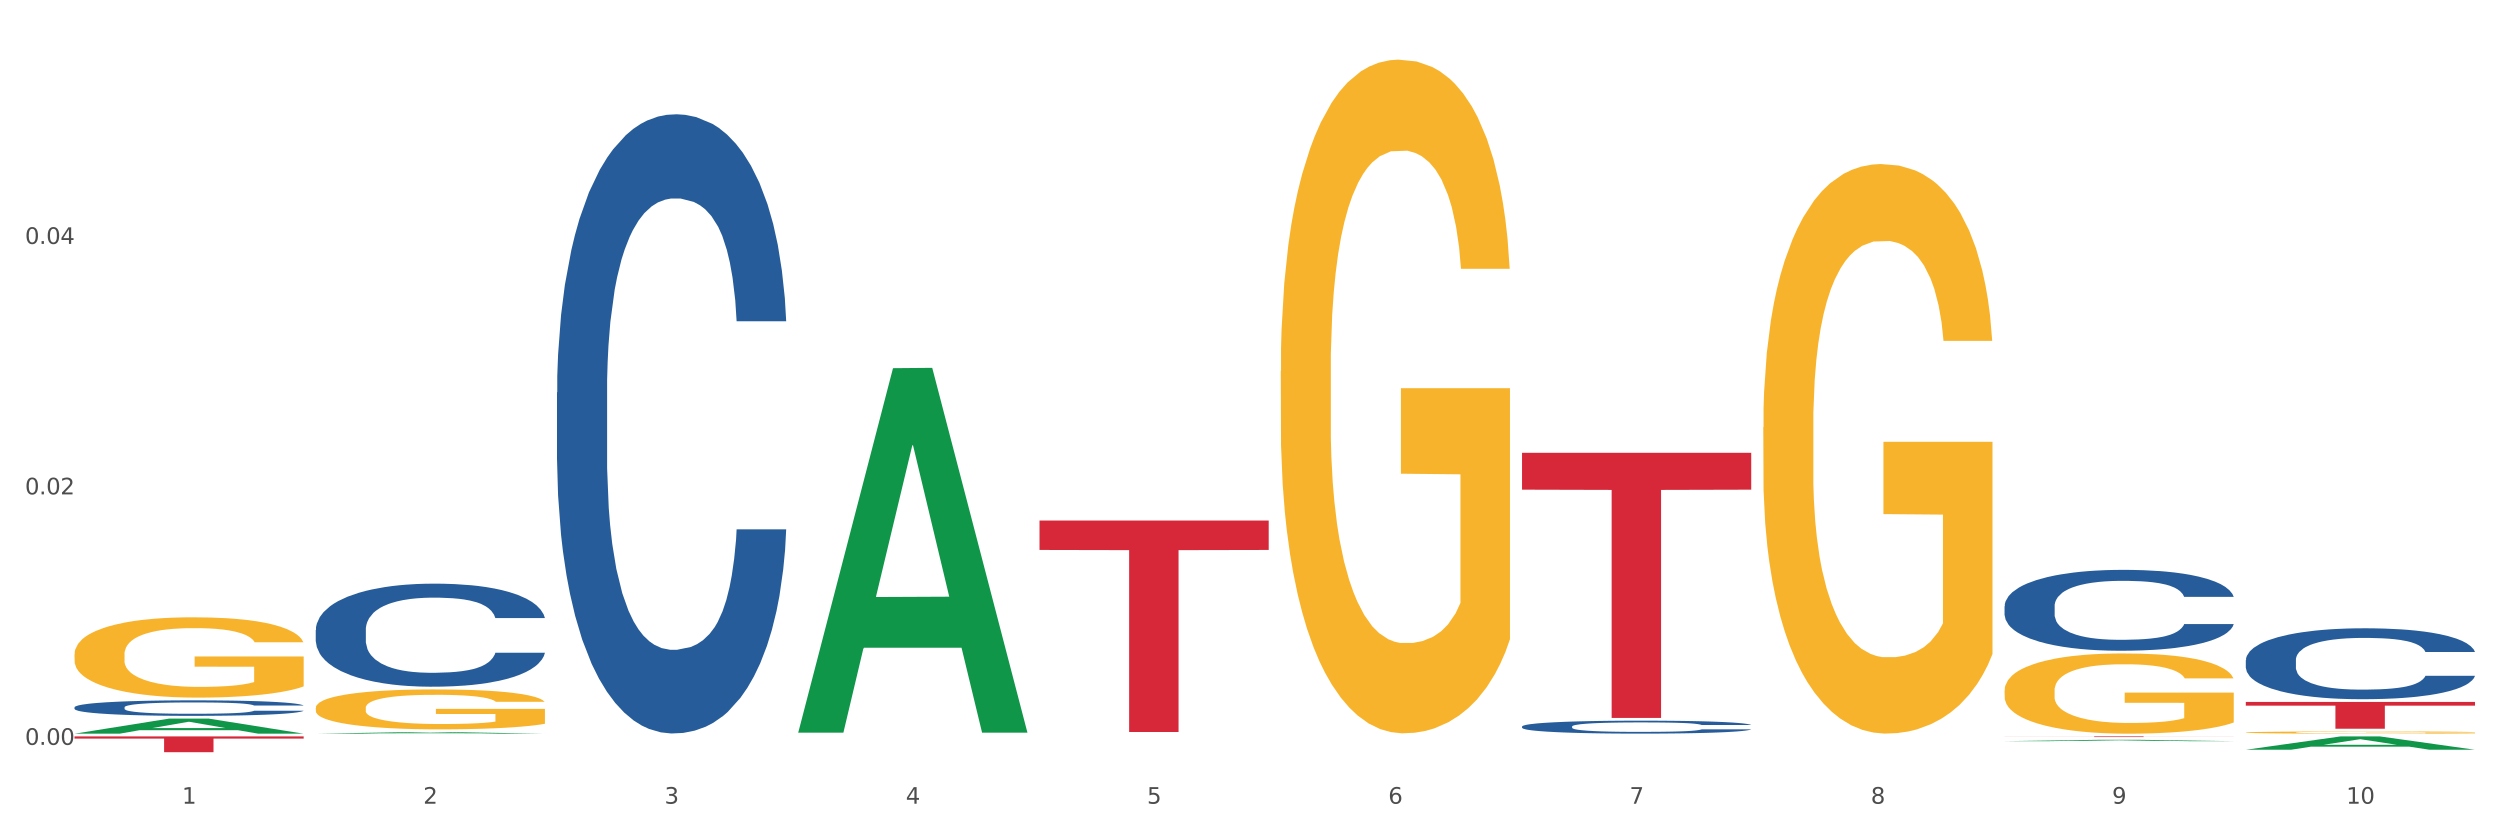
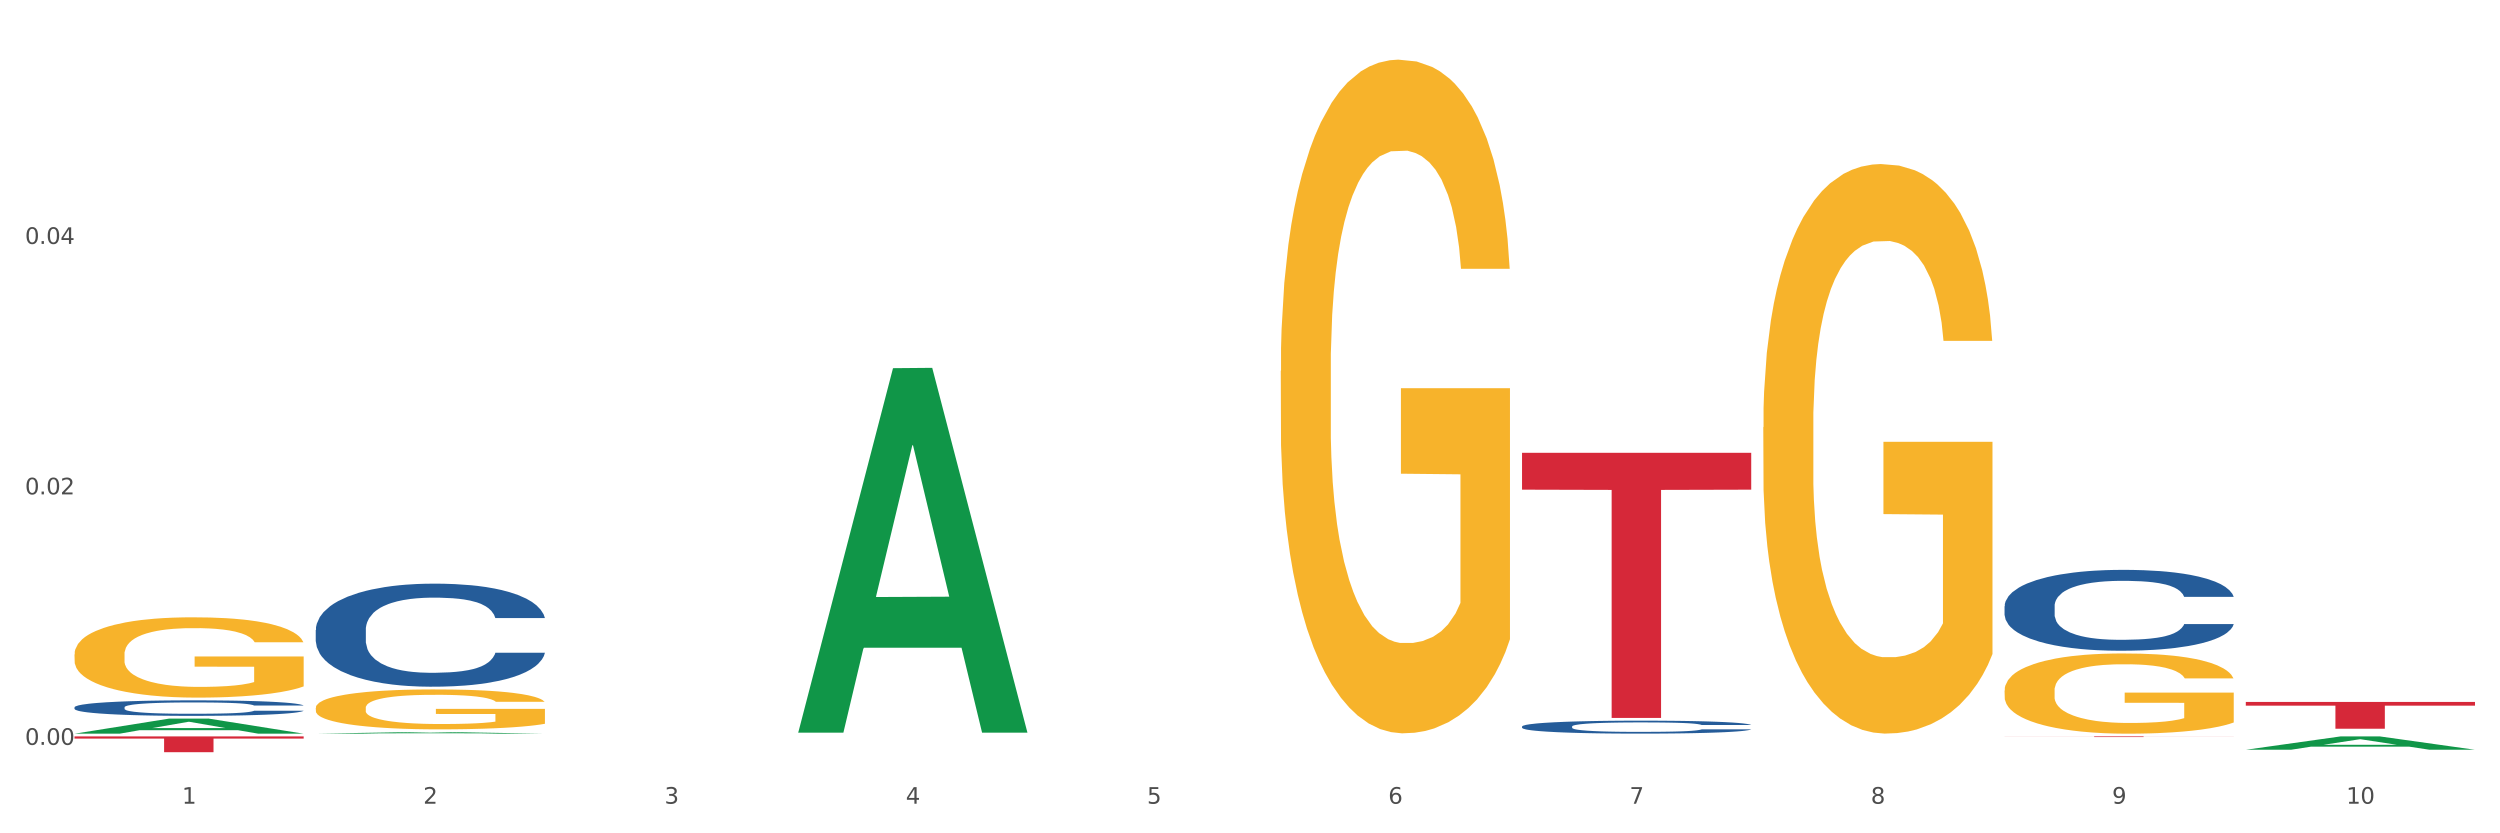
<svg xmlns="http://www.w3.org/2000/svg" xmlns:xlink="http://www.w3.org/1999/xlink" width="1080pt" height="360pt" viewBox="0 0 1080 360" version="1.1">
  <rect x="0" y="0" width="1080" height="360" fill="#333333" stroke="none" />
  <defs>
    <style type="text/css">*{stroke-linejoin: round; stroke-linecap: butt}</style>
  </defs>
  <g id="figure_1">
    <g id="patch_1">
      <path d="M 0 360  L 1080 360  L 1080 0  L 0 0  z " style="fill: #ffffff; stroke: #ffffff; stroke-linejoin: miter" />
    </g>
    <g id="axes_1">
      <g id="matplotlib.axis_1">
        <g id="xtick_1">
          <g id="text_1">
            <g style="fill: #4d4d4d" transform="translate(78.627 347.204) scale(0.096 -0.096)">
              <defs>
                <path id="DejaVuSans-31" d="M 794 531  L 1825 531  L 1825 4091  L 703 3866  L 703 4441  L 1819 4666  L 2450 4666  L 2450 531  L 3481 531  L 3481 0  L 794 0  L 794 531  z " transform="scale(0.016)" />
              </defs>
              <use xlink:href="#DejaVuSans-31" />
            </g>
          </g>
        </g>
        <g id="xtick_2">
          <g id="text_2">
            <g style="fill: #4d4d4d" transform="translate(182.851 347.204) scale(0.096 -0.096)">
              <defs>
                <path id="DejaVuSans-32" d="M 1228 531  L 3431 531  L 3431 0  L 469 0  L 469 531  Q 828 903 1448 1529  Q 2069 2156 2228 2338  Q 2531 2678 2651 2914  Q 2772 3150 2772 3378  Q 2772 3750 2511 3984  Q 2250 4219 1831 4219  Q 1534 4219 1204 4116  Q 875 4013 500 3803  L 500 4441  Q 881 4594 1212 4672  Q 1544 4750 1819 4750  Q 2544 4750 2975 4387  Q 3406 4025 3406 3419  Q 3406 3131 3298 2873  Q 3191 2616 2906 2266  Q 2828 2175 2409 1742  Q 1991 1309 1228 531  z " transform="scale(0.016)" />
              </defs>
              <use xlink:href="#DejaVuSans-32" />
            </g>
          </g>
        </g>
        <g id="xtick_3">
          <g id="text_3">
            <g style="fill: #4d4d4d" transform="translate(287.074 347.204) scale(0.096 -0.096)">
              <defs>
                <path id="DejaVuSans-33" d="M 2597 2516  Q 3050 2419 3304 2112  Q 3559 1806 3559 1356  Q 3559 666 3084 287  Q 2609 -91 1734 -91  Q 1441 -91 1130 -33  Q 819 25 488 141  L 488 750  Q 750 597 1062 519  Q 1375 441 1716 441  Q 2309 441 2620 675  Q 2931 909 2931 1356  Q 2931 1769 2642 2001  Q 2353 2234 1838 2234  L 1294 2234  L 1294 2753  L 1863 2753  Q 2328 2753 2575 2939  Q 2822 3125 2822 3475  Q 2822 3834 2567 4026  Q 2313 4219 1838 4219  Q 1578 4219 1281 4162  Q 984 4106 628 3988  L 628 4550  Q 988 4650 1302 4700  Q 1616 4750 1894 4750  Q 2613 4750 3031 4423  Q 3450 4097 3450 3541  Q 3450 3153 3228 2886  Q 3006 2619 2597 2516  z " transform="scale(0.016)" />
              </defs>
              <use xlink:href="#DejaVuSans-33" />
            </g>
          </g>
        </g>
        <g id="xtick_4">
          <g id="text_4">
            <g style="fill: #4d4d4d" transform="translate(391.298 347.204) scale(0.096 -0.096)">
              <defs>
                <path id="DejaVuSans-34" d="M 2419 4116  L 825 1625  L 2419 1625  L 2419 4116  z M 2253 4666  L 3047 4666  L 3047 1625  L 3713 1625  L 3713 1100  L 3047 1100  L 3047 0  L 2419 0  L 2419 1100  L 313 1100  L 313 1709  L 2253 4666  z " transform="scale(0.016)" />
              </defs>
              <use xlink:href="#DejaVuSans-34" />
            </g>
          </g>
        </g>
        <g id="xtick_5">
          <g id="text_5">
            <g style="fill: #4d4d4d" transform="translate(495.522 347.204) scale(0.096 -0.096)">
              <defs>
                <path id="DejaVuSans-35" d="M 691 4666  L 3169 4666  L 3169 4134  L 1269 4134  L 1269 2991  Q 1406 3038 1543 3061  Q 1681 3084 1819 3084  Q 2600 3084 3056 2656  Q 3513 2228 3513 1497  Q 3513 744 3044 326  Q 2575 -91 1722 -91  Q 1428 -91 1123 -41  Q 819 9 494 109  L 494 744  Q 775 591 1075 516  Q 1375 441 1709 441  Q 2250 441 2565 725  Q 2881 1009 2881 1497  Q 2881 1984 2565 2268  Q 2250 2553 1709 2553  Q 1456 2553 1204 2497  Q 953 2441 691 2322  L 691 4666  z " transform="scale(0.016)" />
              </defs>
              <use xlink:href="#DejaVuSans-35" />
            </g>
          </g>
        </g>
        <g id="xtick_6">
          <g id="text_6">
            <g style="fill: #4d4d4d" transform="translate(599.745 347.204) scale(0.096 -0.096)">
              <defs>
                <path id="DejaVuSans-36" d="M 2113 2584  Q 1688 2584 1439 2293  Q 1191 2003 1191 1497  Q 1191 994 1439 701  Q 1688 409 2113 409  Q 2538 409 2786 701  Q 3034 994 3034 1497  Q 3034 2003 2786 2293  Q 2538 2584 2113 2584  z M 3366 4563  L 3366 3988  Q 3128 4100 2886 4159  Q 2644 4219 2406 4219  Q 1781 4219 1451 3797  Q 1122 3375 1075 2522  Q 1259 2794 1537 2939  Q 1816 3084 2150 3084  Q 2853 3084 3261 2657  Q 3669 2231 3669 1497  Q 3669 778 3244 343  Q 2819 -91 2113 -91  Q 1303 -91 875 529  Q 447 1150 447 2328  Q 447 3434 972 4092  Q 1497 4750 2381 4750  Q 2619 4750 2861 4703  Q 3103 4656 3366 4563  z " transform="scale(0.016)" />
              </defs>
              <use xlink:href="#DejaVuSans-36" />
            </g>
          </g>
        </g>
        <g id="xtick_7">
          <g id="text_7">
            <g style="fill: #4d4d4d" transform="translate(703.969 347.204) scale(0.096 -0.096)">
              <defs>
                <path id="DejaVuSans-37" d="M 525 4666  L 3525 4666  L 3525 4397  L 1831 0  L 1172 0  L 2766 4134  L 525 4134  L 525 4666  z " transform="scale(0.016)" />
              </defs>
              <use xlink:href="#DejaVuSans-37" />
            </g>
          </g>
        </g>
        <g id="xtick_8">
          <g id="text_8">
            <g style="fill: #4d4d4d" transform="translate(808.193 347.204) scale(0.096 -0.096)">
              <defs>
                <path id="DejaVuSans-38" d="M 2034 2216  Q 1584 2216 1326 1975  Q 1069 1734 1069 1313  Q 1069 891 1326 650  Q 1584 409 2034 409  Q 2484 409 2743 651  Q 3003 894 3003 1313  Q 3003 1734 2745 1975  Q 2488 2216 2034 2216  z M 1403 2484  Q 997 2584 770 2862  Q 544 3141 544 3541  Q 544 4100 942 4425  Q 1341 4750 2034 4750  Q 2731 4750 3128 4425  Q 3525 4100 3525 3541  Q 3525 3141 3298 2862  Q 3072 2584 2669 2484  Q 3125 2378 3379 2068  Q 3634 1759 3634 1313  Q 3634 634 3220 271  Q 2806 -91 2034 -91  Q 1263 -91 848 271  Q 434 634 434 1313  Q 434 1759 690 2068  Q 947 2378 1403 2484  z M 1172 3481  Q 1172 3119 1398 2916  Q 1625 2713 2034 2713  Q 2441 2713 2670 2916  Q 2900 3119 2900 3481  Q 2900 3844 2670 4047  Q 2441 4250 2034 4250  Q 1625 4250 1398 4047  Q 1172 3844 1172 3481  z " transform="scale(0.016)" />
              </defs>
              <use xlink:href="#DejaVuSans-38" />
            </g>
          </g>
        </g>
        <g id="xtick_9">
          <g id="text_9">
            <g style="fill: #4d4d4d" transform="translate(912.416 347.204) scale(0.096 -0.096)">
              <defs>
                <path id="DejaVuSans-39" d="M 703 97  L 703 672  Q 941 559 1184 500  Q 1428 441 1663 441  Q 2288 441 2617 861  Q 2947 1281 2994 2138  Q 2813 1869 2534 1725  Q 2256 1581 1919 1581  Q 1219 1581 811 2004  Q 403 2428 403 3163  Q 403 3881 828 4315  Q 1253 4750 1959 4750  Q 2769 4750 3195 4129  Q 3622 3509 3622 2328  Q 3622 1225 3098 567  Q 2575 -91 1691 -91  Q 1453 -91 1209 -44  Q 966 3 703 97  z M 1959 2075  Q 2384 2075 2632 2365  Q 2881 2656 2881 3163  Q 2881 3666 2632 3958  Q 2384 4250 1959 4250  Q 1534 4250 1286 3958  Q 1038 3666 1038 3163  Q 1038 2656 1286 2365  Q 1534 2075 1959 2075  z " transform="scale(0.016)" />
              </defs>
              <use xlink:href="#DejaVuSans-39" />
            </g>
          </g>
        </g>
        <g id="xtick_10">
          <g id="text_10">
            <g style="fill: #4d4d4d" transform="translate(1013.586 347.204) scale(0.096 -0.096)">
              <defs>
                <path id="DejaVuSans-30" d="M 2034 4250  Q 1547 4250 1301 3770  Q 1056 3291 1056 2328  Q 1056 1369 1301 889  Q 1547 409 2034 409  Q 2525 409 2770 889  Q 3016 1369 3016 2328  Q 3016 3291 2770 3770  Q 2525 4250 2034 4250  z M 2034 4750  Q 2819 4750 3233 4129  Q 3647 3509 3647 2328  Q 3647 1150 3233 529  Q 2819 -91 2034 -91  Q 1250 -91 836 529  Q 422 1150 422 2328  Q 422 3509 836 4129  Q 1250 4750 2034 4750  z " transform="scale(0.016)" />
              </defs>
              <use xlink:href="#DejaVuSans-31" />
              <use xlink:href="#DejaVuSans-30" transform="translate(63.623 0)" />
            </g>
          </g>
        </g>
        <g id="xtick_11" />
        <g id="xtick_12" />
        <g id="xtick_13" />
        <g id="xtick_14" />
        <g id="xtick_15" />
        <g id="xtick_16" />
        <g id="xtick_17" />
        <g id="xtick_18" />
        <g id="xtick_19" />
      </g>
      <g id="matplotlib.axis_2">
        <g id="ytick_1">
          <g id="text_11">
            <g style="fill: #4d4d4d" transform="translate(10.8 321.771) scale(0.096 -0.096)">
              <defs>
                <path id="DejaVuSans-2e" d="M 684 794  L 1344 794  L 1344 0  L 684 0  L 684 794  z " transform="scale(0.016)" />
              </defs>
              <use xlink:href="#DejaVuSans-30" />
              <use xlink:href="#DejaVuSans-2e" transform="translate(63.623 0)" />
              <use xlink:href="#DejaVuSans-30" transform="translate(95.41 0)" />
              <use xlink:href="#DejaVuSans-30" transform="translate(159.033 0)" />
            </g>
          </g>
        </g>
        <g id="ytick_2">
          <g id="text_12">
            <g style="fill: #4d4d4d" transform="translate(10.8 213.572) scale(0.096 -0.096)">
              <use xlink:href="#DejaVuSans-30" />
              <use xlink:href="#DejaVuSans-2e" transform="translate(63.623 0)" />
              <use xlink:href="#DejaVuSans-30" transform="translate(95.41 0)" />
              <use xlink:href="#DejaVuSans-32" transform="translate(159.033 0)" />
            </g>
          </g>
        </g>
        <g id="ytick_3">
          <g id="text_13">
            <g style="fill: #4d4d4d" transform="translate(10.8 105.372) scale(0.096 -0.096)">
              <use xlink:href="#DejaVuSans-30" />
              <use xlink:href="#DejaVuSans-2e" transform="translate(63.623 0)" />
              <use xlink:href="#DejaVuSans-30" transform="translate(95.41 0)" />
              <use xlink:href="#DejaVuSans-34" transform="translate(159.033 0)" />
            </g>
          </g>
        </g>
        <g id="ytick_4" />
        <g id="ytick_5" />
        <g id="ytick_6" />
      </g>
      <g id="PolyCollection_1">
        <path d="M 32.175 316.942  L 32.277 316.936  L 73.107 310.428  L 90.051 310.421  L 131.187 316.954  L 111.589 316.954  L 102.709 315.433  L 60.552 315.433  L 60.246 315.457  L 51.671 316.954  L 32.175 316.954  L 32.175 316.942  L 65.86 314.525  L 97.401 314.519  L 81.783 311.814  L 81.579 311.802  L 81.375 311.82  L 65.758 314.519  L 65.86 314.525  L 32.175 316.942  z " clip-path="url(#pbf24a22ca1)" style="fill: #109648" />
        <path d="M 657.517 195.618  L 756.529 195.618  L 756.529 211.535  L 717.581 211.642  L 717.581 310.154  L 696.23 310.154  L 696.23 211.642  L 657.517 211.535  L 657.517 195.725  L 657.517 195.618  z " clip-path="url(#pbf24a22ca1)" style="fill: #d62839" />
-         <path d="M 449.069 224.882  L 548.082 224.882  L 548.082 237.577  L 509.134 237.663  L 509.134 316.235  L 487.783 316.235  L 487.783 237.663  L 449.069 237.577  L 449.069 224.968  L 449.069 224.882  z " clip-path="url(#pbf24a22ca1)" style="fill: #d62839" />
        <path d="M 32.175 318.124  L 131.187 318.124  L 131.187 319.072  L 92.239 319.079  L 92.239 324.95  L 70.888 324.95  L 70.888 319.079  L 32.175 319.072  L 32.175 318.13  L 32.175 318.124  z " clip-path="url(#pbf24a22ca1)" style="fill: #d62839" />
        <path d="M 32.175 305.558  L 32.292 305.552  L 32.292 305.38  L 32.643 305.147  L 33.931 304.718  L 35.569 304.394  L 38.378 304.014  L 39.899 303.855  L 41.889 303.677  L 45.985 303.389  L 50.667 303.144  L 53.944 303.009  L 56.401 302.923  L 61.902 302.77  L 65.062 302.703  L 68.339 302.648  L 71.148 302.611  L 75.829 302.568  L 79.575 302.55  L 83.905 302.544  L 87.533 302.55  L 92.331 302.574  L 99.354 302.648  L 102.045 302.691  L 105.674 302.764  L 109.419 302.862  L 112.462 302.96  L 115.973 303.101  L 119.601 303.285  L 123.112 303.518  L 125.57 303.732  L 127.559 303.959  L 129.315 304.234  L 130.602 304.535  L 131.187 304.786  L 109.77 304.786  L 109.185 304.559  L 108.014 304.314  L 106.844 304.149  L 105.557 304.014  L 103.567 303.861  L 101.811 303.763  L 98.886 303.646  L 96.194 303.573  L 93.97 303.53  L 91.278 303.493  L 85.543 303.456  L 81.447 303.456  L 78.872 303.469  L 75.712 303.499  L 73.021 303.542  L 69.861 303.616  L 67.403 303.695  L 64.945 303.799  L 63.541 303.873  L 61.434 304.008  L 60.03 304.118  L 58.157 304.308  L 57.104 304.443  L 55.231 304.792  L 54.412 305.049  L 54.061 305.227  L 53.827 305.423  L 53.827 306.379  L 54.529 306.808  L 55.114 306.991  L 56.05 307.2  L 57.806 307.469  L 60.381 307.733  L 63.072 307.923  L 65.296 308.039  L 67.403 308.125  L 69.509 308.192  L 72.084 308.253  L 74.191 308.29  L 77.351 308.327  L 81.096 308.345  L 84.022 308.345  L 89.991 308.315  L 92.683 308.284  L 95.257 308.241  L 98.066 308.174  L 100.29 308.1  L 101.577 308.045  L 103.684 307.929  L 105.322 307.806  L 106.727 307.665  L 107.663 307.543  L 108.717 307.359  L 109.536 307.151  L 109.77 307.04  L 131.187 307.04  L 130.719 307.261  L 129.9 307.475  L 128.262 307.763  L 126.974 307.929  L 124.985 308.131  L 122.878 308.302  L 119.952 308.492  L 117.26 308.633  L 114.451 308.756  L 111.408 308.866  L 105.908 309.019  L 103.918 309.062  L 99.705 309.136  L 96.428 309.178  L 91.629 309.221  L 86.714 309.246  L 81.564 309.252  L 77 309.24  L 71.967 309.203  L 68.807 309.166  L 65.296 309.111  L 61.2 309.025  L 57.338 308.921  L 53.71 308.799  L 50.316 308.658  L 47.156 308.498  L 43.059 308.235  L 40.016 307.978  L 37.793 307.739  L 36.271 307.537  L 34.75 307.279  L 33.931 307.102  L 32.643 306.673  L 32.175 306.275  L 32.175 305.558  z " clip-path="url(#pbf24a22ca1)" style="fill: #255c99" />
        <path d="M 136.399 272.14  L 136.516 272.1  L 136.516 270.961  L 136.867 269.416  L 138.154 266.57  L 139.793 264.414  L 142.602 261.893  L 144.123 260.836  L 146.113 259.657  L 150.209 257.746  L 154.89 256.119  L 158.167 255.225  L 160.625 254.655  L 166.126 253.639  L 169.286 253.192  L 172.563 252.826  L 175.372 252.582  L 180.053 252.297  L 183.798 252.175  L 188.129 252.134  L 191.757 252.175  L 196.555 252.338  L 203.577 252.826  L 206.269 253.11  L 209.897 253.598  L 213.642 254.249  L 216.685 254.899  L 220.196 255.835  L 223.824 257.054  L 227.336 258.6  L 229.793 260.023  L 231.783 261.527  L 233.538 263.357  L 234.826 265.35  L 235.411 267.017  L 213.993 267.017  L 213.408 265.512  L 212.238 263.886  L 211.068 262.788  L 209.78 261.893  L 207.791 260.877  L 206.035 260.226  L 203.109 259.454  L 200.417 258.966  L 198.194 258.681  L 195.502 258.437  L 189.767 258.193  L 185.671 258.193  L 183.096 258.274  L 179.936 258.478  L 177.244 258.762  L 174.084 259.25  L 171.626 259.779  L 169.169 260.47  L 167.764 260.958  L 165.658 261.853  L 164.253 262.585  L 162.381 263.845  L 161.327 264.74  L 159.455 267.058  L 158.635 268.765  L 158.284 269.945  L 158.05 271.246  L 158.05 277.589  L 158.752 280.436  L 159.338 281.656  L 160.274 283.038  L 162.029 284.827  L 164.604 286.576  L 167.296 287.836  L 169.52 288.609  L 171.626 289.178  L 173.733 289.626  L 176.308 290.032  L 178.415 290.276  L 181.575 290.52  L 185.32 290.642  L 188.246 290.642  L 194.214 290.439  L 196.906 290.235  L 199.481 289.951  L 202.29 289.504  L 204.514 289.016  L 205.801 288.65  L 207.908 287.877  L 209.546 287.064  L 210.951 286.129  L 211.887 285.315  L 212.94 284.095  L 213.759 282.713  L 213.993 281.981  L 235.411 281.981  L 234.943 283.445  L 234.124 284.868  L 232.485 286.779  L 231.198 287.877  L 229.208 289.219  L 227.102 290.357  L 224.176 291.618  L 221.484 292.553  L 218.675 293.367  L 215.632 294.098  L 210.131 295.115  L 208.142 295.4  L 203.928 295.888  L 200.651 296.172  L 195.853 296.457  L 190.937 296.62  L 185.788 296.66  L 181.223 296.579  L 176.191 296.335  L 173.031 296.091  L 169.52 295.725  L 165.424 295.156  L 161.561 294.464  L 157.933 293.651  L 154.539 292.716  L 151.379 291.659  L 147.283 289.91  L 144.24 288.202  L 142.016 286.616  L 140.495 285.275  L 138.973 283.567  L 138.154 282.388  L 136.867 279.541  L 136.399 276.898  L 136.399 272.14  z " clip-path="url(#pbf24a22ca1)" style="fill: #255c99" />
-         <path d="M 240.622 169.557  L 240.739 169.313  L 240.739 162.473  L 241.09 153.189  L 242.378 136.089  L 244.016 123.141  L 246.825 107.995  L 248.347 101.643  L 250.336 94.559  L 254.432 83.077  L 259.114 73.305  L 262.391 67.93  L 264.849 64.51  L 270.349 58.403  L 273.509 55.716  L 276.786 53.517  L 279.595 52.051  L 284.277 50.341  L 288.022 49.608  L 292.352 49.364  L 295.98 49.608  L 300.779 50.585  L 307.801 53.517  L 310.493 55.227  L 314.121 58.159  L 317.866 62.067  L 320.909 65.976  L 324.42 71.595  L 328.048 78.924  L 331.559 88.207  L 334.017 96.757  L 336.007 105.796  L 337.762 116.789  L 339.049 128.76  L 339.635 138.776  L 318.217 138.776  L 317.632 129.737  L 316.462 119.965  L 315.291 113.369  L 314.004 107.995  L 312.014 101.887  L 310.259 97.979  L 307.333 93.337  L 304.641 90.406  L 302.417 88.696  L 299.725 87.23  L 293.991 85.764  L 289.894 85.764  L 287.32 86.253  L 284.16 87.474  L 281.468 89.184  L 278.308 92.116  L 275.85 95.291  L 273.392 99.444  L 271.988 102.376  L 269.881 107.751  L 268.477 112.148  L 266.604 119.721  L 265.551 125.095  L 263.678 139.02  L 262.859 149.281  L 262.508 156.365  L 262.274 164.183  L 262.274 202.293  L 262.976 219.393  L 263.561 226.722  L 264.498 235.028  L 266.253 245.777  L 268.828 256.282  L 271.52 263.855  L 273.743 268.497  L 275.85 271.917  L 277.957 274.604  L 280.532 277.047  L 282.638 278.513  L 285.798 279.979  L 289.543 280.711  L 292.469 280.711  L 298.438 279.49  L 301.13 278.268  L 303.705 276.558  L 306.513 273.871  L 308.737 270.94  L 310.025 268.741  L 312.131 264.099  L 313.77 259.213  L 315.174 253.595  L 316.11 248.709  L 317.164 241.38  L 317.983 233.074  L 318.217 228.677  L 339.635 228.677  L 339.167 237.471  L 338.347 246.022  L 336.709 257.503  L 335.421 264.099  L 333.432 272.161  L 331.325 279.001  L 328.399 286.575  L 325.707 292.193  L 322.899 297.079  L 319.856 301.477  L 314.355 307.584  L 312.365 309.294  L 308.152 312.226  L 304.875 313.936  L 300.077 315.646  L 295.161 316.623  L 290.011 316.867  L 285.447 316.379  L 280.414 314.913  L 277.254 313.447  L 273.743 311.248  L 269.647 307.828  L 265.785 303.675  L 262.157 298.789  L 258.763 293.17  L 255.603 286.819  L 251.507 276.314  L 248.464 266.054  L 246.24 256.526  L 244.718 248.464  L 243.197 238.204  L 242.378 231.12  L 241.09 214.019  L 240.622 198.14  L 240.622 169.557  z " clip-path="url(#pbf24a22ca1)" style="fill: #255c99" />
        <path d="M 865.964 318.124  L 964.976 318.124  L 964.976 318.165  L 926.028 318.166  L 926.028 318.424  L 904.677 318.424  L 904.677 318.166  L 865.964 318.165  L 865.964 318.124  L 865.964 318.124  z " clip-path="url(#pbf24a22ca1)" style="fill: #d62839" />
        <path d="M 32.175 282.71  L 32.292 282.679  L 32.292 281.538  L 32.526 280.556  L 33.695 278.179  L 35.448 276.215  L 36.734 275.169  L 38.02 274.313  L 39.54 273.458  L 41.41 272.57  L 44.8 271.271  L 46.904 270.606  L 49.476 269.909  L 54.152 268.895  L 57.542 268.324  L 61.049 267.849  L 66.777 267.279  L 70.517 267.025  L 74.492 266.835  L 79.285 266.708  L 82.909 266.677  L 90.858 266.772  L 97.638 267.057  L 100.911 267.279  L 105.119 267.659  L 107.34 267.912  L 110.964 268.419  L 114.705 269.085  L 117.277 269.655  L 121.134 270.733  L 124.057 271.81  L 126.745 273.141  L 128.148 274.06  L 129.2 274.915  L 130.135 275.898  L 131.071 277.45  L 110.029 277.45  L 109.211 276.341  L 107.925 275.296  L 106.054 274.282  L 104.418 273.648  L 101.612 272.856  L 99.041 272.349  L 96.352 271.968  L 93.079 271.652  L 90.507 271.493  L 86.883 271.366  L 79.752 271.398  L 74.96 271.652  L 71.686 271.968  L 69.582 272.254  L 67.712 272.57  L 65.608 273.014  L 63.153 273.68  L 61.399 274.282  L 59.646 275.042  L 58.243 275.803  L 56.957 276.69  L 55.905 277.64  L 55.087 278.623  L 54.386 279.827  L 53.801 281.823  L 53.801 286.164  L 54.035 287.147  L 54.619 288.446  L 55.321 289.428  L 56.49 290.6  L 57.542 291.393  L 59.529 292.533  L 61.75 293.484  L 63.504 294.086  L 65.257 294.593  L 68.296 295.29  L 71.686 295.861  L 74.609 296.209  L 78.583 296.526  L 81.272 296.653  L 83.61 296.716  L 89.338 296.716  L 93.429 296.621  L 97.988 296.399  L 101.495 296.114  L 104.418 295.765  L 107.691 295.195  L 109.795 294.656  L 109.795 288.034  L 84.078 288.002  L 84.078 283.598  L 131.187 283.598  L 131.187 296.526  L 129.2 297.191  L 126.979 297.793  L 124.641 298.332  L 121.134 298.998  L 116.926 299.631  L 113.185 300.075  L 109.211 300.455  L 104.535 300.804  L 98.456 301.121  L 94.715 301.247  L 90.039 301.342  L 84.545 301.374  L 79.752 301.311  L 75.076 301.152  L 70.167 300.867  L 65.374 300.455  L 61.75 300.043  L 58.126 299.536  L 54.269 298.871  L 51.229 298.237  L 48.891 297.667  L 46.32 296.938  L 43.514 295.987  L 41.41 295.132  L 39.54 294.245  L 37.552 293.104  L 36.15 292.121  L 34.747 290.886  L 33.928 289.967  L 32.993 288.541  L 32.292 286.545  L 32.175 282.71  z " clip-path="url(#pbf24a22ca1)" style="fill: #f7b32b" />
-         <path d="M 970.188 285.185  L 970.305 285.157  L 970.305 284.373  L 970.656 283.31  L 971.943 281.351  L 973.582 279.868  L 976.39 278.133  L 977.912 277.405  L 979.902 276.593  L 983.998 275.278  L 988.679 274.159  L 991.956 273.543  L 994.414 273.151  L 999.915 272.452  L 1003.075 272.144  L 1006.352 271.892  L 1009.161 271.724  L 1013.842 271.528  L 1017.587 271.444  L 1021.917 271.416  L 1025.546 271.444  L 1030.344 271.556  L 1037.366 271.892  L 1040.058 272.088  L 1043.686 272.424  L 1047.431 272.872  L 1050.474 273.319  L 1053.985 273.963  L 1057.613 274.802  L 1061.125 275.866  L 1063.582 276.845  L 1065.572 277.881  L 1067.327 279.14  L 1068.615 280.511  L 1069.2 281.659  L 1047.782 281.659  L 1047.197 280.623  L 1046.027 279.504  L 1044.857 278.748  L 1043.569 278.133  L 1041.58 277.433  L 1039.824 276.985  L 1036.898 276.454  L 1034.206 276.118  L 1031.983 275.922  L 1029.291 275.754  L 1023.556 275.586  L 1019.46 275.586  L 1016.885 275.642  L 1013.725 275.782  L 1011.033 275.978  L 1007.873 276.314  L 1005.415 276.677  L 1002.958 277.153  L 1001.553 277.489  L 999.447 278.105  L 998.042 278.608  L 996.17 279.476  L 995.116 280.092  L 993.244 281.687  L 992.424 282.862  L 992.073 283.674  L 991.839 284.569  L 991.839 288.935  L 992.541 290.894  L 993.127 291.733  L 994.063 292.685  L 995.818 293.916  L 998.393 295.119  L 1001.085 295.987  L 1003.309 296.519  L 1005.415 296.91  L 1007.522 297.218  L 1010.097 297.498  L 1012.203 297.666  L 1015.363 297.834  L 1019.109 297.918  L 1022.035 297.918  L 1028.003 297.778  L 1030.695 297.638  L 1033.27 297.442  L 1036.079 297.134  L 1038.303 296.799  L 1039.59 296.547  L 1041.697 296.015  L 1043.335 295.455  L 1044.739 294.812  L 1045.676 294.252  L 1046.729 293.412  L 1047.548 292.461  L 1047.782 291.957  L 1069.2 291.957  L 1068.732 292.965  L 1067.913 293.944  L 1066.274 295.259  L 1064.987 296.015  L 1062.997 296.938  L 1060.89 297.722  L 1057.965 298.59  L 1055.273 299.233  L 1052.464 299.793  L 1049.421 300.297  L 1043.92 300.996  L 1041.931 301.192  L 1037.717 301.528  L 1034.44 301.724  L 1029.642 301.92  L 1024.726 302.032  L 1019.577 302.06  L 1015.012 302.004  L 1009.98 301.836  L 1006.82 301.668  L 1003.309 301.416  L 999.212 301.024  L 995.35 300.548  L 991.722 299.989  L 988.328 299.345  L 985.168 298.618  L 981.072 297.414  L 978.029 296.239  L 975.805 295.147  L 974.284 294.224  L 972.762 293.049  L 971.943 292.237  L 970.656 290.278  L 970.188 288.459  L 970.188 285.185  z " clip-path="url(#pbf24a22ca1)" style="fill: #255c99" />
-         <path d="M 970.188 316.433  L 970.304 316.432  L 970.304 316.4  L 970.538 316.373  L 971.707 316.307  L 973.461 316.252  L 974.747 316.223  L 976.032 316.199  L 977.552 316.175  L 979.422 316.15  L 982.813 316.114  L 984.917 316.095  L 987.488 316.076  L 992.164 316.047  L 995.554 316.032  L 999.061 316.018  L 1004.789 316.002  L 1008.53 315.995  L 1012.505 315.99  L 1017.297 315.986  L 1020.921 315.986  L 1028.87 315.988  L 1035.65 315.996  L 1038.923 316.002  L 1043.132 316.013  L 1045.353 316.02  L 1048.977 316.034  L 1052.717 316.053  L 1055.289 316.069  L 1059.147 316.099  L 1062.069 316.129  L 1064.758 316.166  L 1066.161 316.192  L 1067.213 316.216  L 1068.148 316.243  L 1069.083 316.286  L 1048.041 316.286  L 1047.223 316.255  L 1045.937 316.226  L 1044.067 316.198  L 1042.43 316.18  L 1039.625 316.158  L 1037.053 316.144  L 1034.364 316.133  L 1031.091 316.124  L 1028.52 316.12  L 1024.896 316.116  L 1017.765 316.117  L 1012.972 316.124  L 1009.699 316.133  L 1007.595 316.141  L 1005.724 316.15  L 1003.62 316.162  L 1001.165 316.181  L 999.412 316.198  L 997.659 316.219  L 996.256 316.24  L 994.97 316.265  L 993.918 316.292  L 993.1 316.319  L 992.398 316.353  L 991.814 316.408  L 991.814 316.53  L 992.047 316.557  L 992.632 316.593  L 993.333 316.621  L 994.502 316.653  L 995.554 316.675  L 997.542 316.707  L 999.763 316.734  L 1001.516 316.751  L 1003.27 316.765  L 1006.309 316.784  L 1009.699 316.8  L 1012.621 316.81  L 1016.596 316.819  L 1019.285 316.822  L 1021.623 316.824  L 1027.351 316.824  L 1031.442 316.821  L 1036.001 316.815  L 1039.508 316.807  L 1042.43 316.798  L 1045.704 316.782  L 1047.808 316.767  L 1047.808 316.582  L 1022.09 316.581  L 1022.09 316.458  L 1069.2 316.458  L 1069.2 316.819  L 1067.213 316.837  L 1064.992 316.854  L 1062.654 316.869  L 1059.147 316.888  L 1054.938 316.905  L 1051.198 316.918  L 1047.223 316.928  L 1042.547 316.938  L 1036.469 316.947  L 1032.728 316.951  L 1028.052 316.953  L 1022.558 316.954  L 1017.765 316.952  L 1013.089 316.948  L 1008.179 316.94  L 1003.387 316.928  L 999.763 316.917  L 996.139 316.903  L 992.281 316.884  L 989.242 316.867  L 986.904 316.851  L 984.332 316.83  L 981.527 316.804  L 979.422 316.78  L 977.552 316.755  L 975.565 316.723  L 974.162 316.696  L 972.759 316.661  L 971.941 316.636  L 971.006 316.596  L 970.304 316.54  L 970.188 316.433  z " clip-path="url(#pbf24a22ca1)" style="fill: #f7b32b" />
        <path d="M 865.964 298.309  L 866.081 298.277  L 866.081 297.138  L 866.315 296.157  L 867.484 293.782  L 869.237 291.82  L 870.523 290.775  L 871.809 289.92  L 873.329 289.066  L 875.199 288.179  L 878.589 286.881  L 880.693 286.217  L 883.265 285.52  L 887.941 284.507  L 891.331 283.938  L 894.838 283.463  L 900.566 282.893  L 904.306 282.64  L 908.281 282.45  L 913.074 282.323  L 916.698 282.291  L 924.647 282.386  L 931.427 282.671  L 934.7 282.893  L 938.908 283.273  L 941.129 283.526  L 944.753 284.032  L 948.494 284.697  L 951.066 285.267  L 954.923 286.343  L 957.846 287.42  L 960.534 288.749  L 961.937 289.667  L 962.989 290.522  L 963.924 291.503  L 964.859 293.054  L 943.818 293.054  L 943 291.946  L 941.714 290.902  L 939.843 289.889  L 938.207 289.256  L 935.401 288.464  L 932.829 287.958  L 930.141 287.578  L 926.868 287.261  L 924.296 287.103  L 920.672 286.976  L 913.541 287.008  L 908.749 287.261  L 905.475 287.578  L 903.371 287.863  L 901.501 288.179  L 899.397 288.623  L 896.942 289.287  L 895.188 289.889  L 893.435 290.648  L 892.032 291.408  L 890.746 292.295  L 889.694 293.244  L 888.876 294.226  L 888.175 295.428  L 887.59 297.423  L 887.59 301.76  L 887.824 302.741  L 888.408 304.039  L 889.11 305.02  L 890.279 306.191  L 891.331 306.983  L 893.318 308.122  L 895.539 309.072  L 897.293 309.673  L 899.046 310.18  L 902.085 310.876  L 905.475 311.446  L 908.398 311.794  L 912.372 312.111  L 915.061 312.237  L 917.399 312.301  L 923.127 312.301  L 927.218 312.206  L 931.777 311.984  L 935.284 311.699  L 938.207 311.351  L 941.48 310.781  L 943.584 310.243  L 943.584 303.627  L 917.867 303.596  L 917.867 299.195  L 964.976 299.195  L 964.976 312.111  L 962.989 312.776  L 960.768 313.377  L 958.43 313.915  L 954.923 314.58  L 950.715 315.213  L 946.974 315.656  L 943 316.036  L 938.324 316.384  L 932.245 316.701  L 928.504 316.827  L 923.828 316.922  L 918.334 316.954  L 913.541 316.891  L 908.865 316.733  L 903.956 316.448  L 899.163 316.036  L 895.539 315.625  L 891.915 315.118  L 888.058 314.453  L 885.018 313.82  L 882.68 313.25  L 880.109 312.522  L 877.303 311.573  L 875.199 310.718  L 873.329 309.832  L 871.341 308.692  L 869.938 307.711  L 868.536 306.476  L 867.717 305.558  L 866.782 304.134  L 866.081 302.139  L 865.964 298.309  z " clip-path="url(#pbf24a22ca1)" style="fill: #f7b32b" />
        <path d="M 761.74 184.562  L 761.857 184.337  L 761.857 176.247  L 762.091 169.281  L 763.26 152.428  L 765.013 138.496  L 766.299 131.08  L 767.585 125.013  L 769.105 118.946  L 770.975 112.654  L 774.365 103.441  L 776.469 98.722  L 779.041 93.778  L 783.717 86.588  L 787.107 82.543  L 790.614 79.172  L 796.342 75.127  L 800.083 73.33  L 804.057 71.981  L 808.85 71.082  L 812.474 70.858  L 820.423 71.532  L 827.203 73.554  L 830.476 75.127  L 834.685 77.824  L 836.906 79.622  L 840.529 83.217  L 844.27 87.936  L 846.842 91.981  L 850.7 99.621  L 853.622 107.261  L 856.311 116.699  L 857.713 123.216  L 858.766 129.283  L 859.701 136.249  L 860.636 147.26  L 839.594 147.26  L 838.776 139.395  L 837.49 131.979  L 835.62 124.789  L 833.983 120.294  L 831.178 114.676  L 828.606 111.081  L 825.917 108.385  L 822.644 106.137  L 820.072 105.014  L 816.448 104.115  L 809.318 104.34  L 804.525 106.137  L 801.252 108.385  L 799.148 110.407  L 797.277 112.654  L 795.173 115.8  L 792.718 120.519  L 790.965 124.789  L 789.211 130.182  L 787.809 135.575  L 786.523 141.867  L 785.471 148.608  L 784.652 155.574  L 783.951 164.113  L 783.366 178.27  L 783.366 209.055  L 783.6 216.021  L 784.185 225.235  L 784.886 232.201  L 786.055 240.515  L 787.107 246.133  L 789.094 254.222  L 791.315 260.964  L 793.069 265.233  L 794.822 268.829  L 797.862 273.772  L 801.252 277.817  L 804.174 280.289  L 808.149 282.536  L 810.837 283.435  L 813.175 283.884  L 818.903 283.884  L 822.995 283.21  L 827.554 281.637  L 831.061 279.615  L 833.983 277.143  L 837.256 273.098  L 839.36 269.278  L 839.36 222.313  L 813.643 222.089  L 813.643 190.854  L 860.753 190.854  L 860.753 282.536  L 858.766 287.255  L 856.544 291.524  L 854.206 295.344  L 850.7 300.063  L 846.491 304.558  L 842.751 307.704  L 838.776 310.4  L 834.1 312.872  L 828.021 315.119  L 824.281 316.018  L 819.605 316.692  L 814.111 316.917  L 809.318 316.467  L 804.642 315.344  L 799.732 313.321  L 794.939 310.4  L 791.315 307.479  L 787.692 303.884  L 783.834 299.165  L 780.795 294.67  L 778.457 290.626  L 775.885 285.457  L 773.079 278.716  L 770.975 272.649  L 769.105 266.357  L 767.118 258.267  L 765.715 251.301  L 764.312 242.537  L 763.494 236.021  L 762.559 225.909  L 761.857 211.752  L 761.74 184.562  z " clip-path="url(#pbf24a22ca1)" style="fill: #f7b32b" />
        <path d="M 553.293 160.252  L 553.41 159.986  L 553.41 150.418  L 553.644 142.178  L 554.813 122.243  L 556.566 105.764  L 557.852 96.993  L 559.138 89.816  L 560.658 82.64  L 562.528 75.198  L 565.918 64.3  L 568.022 58.718  L 570.594 52.871  L 575.27 44.365  L 578.66 39.581  L 582.167 35.594  L 587.895 30.81  L 591.636 28.683  L 595.61 27.088  L 600.403 26.025  L 604.027 25.759  L 611.976 26.557  L 618.756 28.949  L 622.029 30.81  L 626.237 33.999  L 628.458 36.126  L 632.082 40.378  L 635.823 45.96  L 638.395 50.744  L 642.252 59.781  L 645.175 68.818  L 647.863 79.982  L 649.266 87.69  L 650.318 94.866  L 651.253 103.106  L 652.189 116.13  L 631.147 116.13  L 630.329 106.827  L 629.043 98.056  L 627.173 89.55  L 625.536 84.235  L 622.73 77.59  L 620.159 73.337  L 617.47 70.147  L 614.197 67.489  L 611.625 66.16  L 608.001 65.097  L 600.87 65.363  L 596.078 67.489  L 592.805 70.147  L 590.7 72.54  L 588.83 75.198  L 586.726 78.919  L 584.271 84.5  L 582.518 89.55  L 580.764 95.93  L 579.361 102.309  L 578.075 109.751  L 577.023 117.725  L 576.205 125.965  L 575.504 136.065  L 574.919 152.81  L 574.919 189.224  L 575.153 197.464  L 575.737 208.361  L 576.439 216.601  L 577.608 226.435  L 578.66 233.08  L 580.647 242.649  L 582.868 250.623  L 584.622 255.673  L 586.375 259.926  L 589.415 265.773  L 592.805 270.557  L 595.727 273.481  L 599.702 276.139  L 602.39 277.202  L 604.728 277.734  L 610.456 277.734  L 614.548 276.937  L 619.107 275.076  L 622.613 272.684  L 625.536 269.76  L 628.809 264.976  L 630.913 260.457  L 630.913 204.906  L 605.196 204.64  L 605.196 167.694  L 652.306 167.694  L 652.306 276.139  L 650.318 281.721  L 648.097 286.771  L 645.759 291.289  L 642.252 296.871  L 638.044 302.187  L 634.303 305.908  L 630.329 309.098  L 625.653 312.022  L 619.574 314.68  L 615.833 315.743  L 611.158 316.54  L 605.663 316.806  L 600.87 316.274  L 596.195 314.945  L 591.285 312.553  L 586.492 309.098  L 582.868 305.642  L 579.244 301.39  L 575.387 295.808  L 572.347 290.492  L 570.009 285.708  L 567.438 279.594  L 564.632 271.621  L 562.528 264.444  L 560.658 257.002  L 558.67 247.433  L 557.268 239.194  L 555.865 228.827  L 555.047 221.119  L 554.111 209.159  L 553.41 192.413  L 553.293 160.252  z " clip-path="url(#pbf24a22ca1)" style="fill: #f7b32b" />
        <path d="M 136.399 305.802  L 136.516 305.786  L 136.516 305.219  L 136.749 304.73  L 137.918 303.549  L 139.672 302.572  L 140.958 302.052  L 142.244 301.627  L 143.763 301.201  L 145.634 300.76  L 149.024 300.114  L 151.128 299.783  L 153.699 299.437  L 158.375 298.933  L 161.765 298.649  L 165.272 298.413  L 171 298.129  L 174.741 298.003  L 178.716 297.908  L 183.508 297.845  L 187.132 297.83  L 195.081 297.877  L 201.861 298.019  L 205.135 298.129  L 209.343 298.318  L 211.564 298.444  L 215.188 298.696  L 218.928 299.027  L 221.5 299.311  L 225.358 299.846  L 228.28 300.382  L 230.969 301.044  L 232.372 301.501  L 233.424 301.926  L 234.359 302.414  L 235.294 303.186  L 214.253 303.186  L 213.434 302.635  L 212.148 302.115  L 210.278 301.611  L 208.641 301.296  L 205.836 300.902  L 203.264 300.65  L 200.576 300.461  L 197.302 300.303  L 194.731 300.224  L 191.107 300.161  L 183.976 300.177  L 179.183 300.303  L 175.91 300.461  L 173.806 300.603  L 171.936 300.76  L 169.831 300.981  L 167.377 301.312  L 165.623 301.611  L 163.87 301.989  L 162.467 302.367  L 161.181 302.808  L 160.129 303.281  L 159.311 303.769  L 158.609 304.368  L 158.025 305.36  L 158.025 307.519  L 158.259 308.007  L 158.843 308.653  L 159.544 309.142  L 160.713 309.725  L 161.765 310.118  L 163.753 310.686  L 165.974 311.158  L 167.727 311.458  L 169.481 311.71  L 172.52 312.056  L 175.91 312.34  L 178.833 312.513  L 182.807 312.671  L 185.496 312.734  L 187.834 312.765  L 193.562 312.765  L 197.653 312.718  L 202.212 312.608  L 205.719 312.466  L 208.641 312.293  L 211.915 312.009  L 214.019 311.741  L 214.019 308.448  L 188.301 308.433  L 188.301 306.243  L 235.411 306.243  L 235.411 312.671  L 233.424 313.002  L 231.203 313.301  L 228.865 313.569  L 225.358 313.9  L 221.15 314.215  L 217.409 314.435  L 213.434 314.624  L 208.758 314.798  L 202.68 314.955  L 198.939 315.018  L 194.263 315.065  L 188.769 315.081  L 183.976 315.05  L 179.3 314.971  L 174.39 314.829  L 169.598 314.624  L 165.974 314.419  L 162.35 314.167  L 158.492 313.837  L 155.453 313.521  L 153.115 313.238  L 150.543 312.875  L 147.738 312.403  L 145.634 311.977  L 143.763 311.536  L 141.776 310.969  L 140.373 310.481  L 138.97 309.866  L 138.152 309.409  L 137.217 308.7  L 136.516 307.708  L 136.399 305.802  z " clip-path="url(#pbf24a22ca1)" style="fill: #f7b32b" />
        <path d="M 865.964 261.878  L 866.081 261.846  L 866.081 260.953  L 866.432 259.74  L 867.719 257.506  L 869.358 255.815  L 872.167 253.836  L 873.688 253.006  L 875.678 252.081  L 879.774 250.581  L 884.456 249.304  L 887.733 248.602  L 890.19 248.155  L 895.691 247.358  L 898.851 247.006  L 902.128 246.719  L 904.937 246.528  L 909.618 246.304  L 913.364 246.209  L 917.694 246.177  L 921.322 246.209  L 926.12 246.336  L 933.143 246.719  L 935.834 246.943  L 939.463 247.326  L 943.208 247.836  L 946.251 248.347  L 949.762 249.081  L 953.39 250.038  L 956.901 251.251  L 959.359 252.368  L 961.348 253.549  L 963.104 254.985  L 964.391 256.549  L 964.976 257.857  L 943.559 257.857  L 942.974 256.676  L 941.803 255.4  L 940.633 254.538  L 939.346 253.836  L 937.356 253.038  L 935.6 252.528  L 932.674 251.921  L 929.983 251.538  L 927.759 251.315  L 925.067 251.123  L 919.332 250.932  L 915.236 250.932  L 912.661 250.996  L 909.501 251.155  L 906.81 251.379  L 903.65 251.762  L 901.192 252.176  L 898.734 252.719  L 897.33 253.102  L 895.223 253.804  L 893.819 254.379  L 891.946 255.368  L 890.893 256.07  L 889.02 257.889  L 888.201 259.229  L 887.85 260.155  L 887.616 261.176  L 887.616 266.155  L 888.318 268.389  L 888.903 269.346  L 889.839 270.431  L 891.595 271.835  L 894.17 273.207  L 896.861 274.197  L 899.085 274.803  L 901.192 275.25  L 903.298 275.601  L 905.873 275.92  L 907.98 276.112  L 911.14 276.303  L 914.885 276.399  L 917.811 276.399  L 923.78 276.239  L 926.472 276.08  L 929.046 275.856  L 931.855 275.505  L 934.079 275.122  L 935.366 274.835  L 937.473 274.229  L 939.111 273.59  L 940.516 272.856  L 941.452 272.218  L 942.505 271.261  L 943.325 270.176  L 943.559 269.601  L 964.976 269.601  L 964.508 270.75  L 963.689 271.867  L 962.05 273.367  L 960.763 274.229  L 958.773 275.282  L 956.667 276.175  L 953.741 277.165  L 951.049 277.899  L 948.24 278.537  L 945.197 279.111  L 939.697 279.909  L 937.707 280.133  L 933.494 280.516  L 930.217 280.739  L 925.418 280.962  L 920.503 281.09  L 915.353 281.122  L 910.789 281.058  L 905.756 280.867  L 902.596 280.675  L 899.085 280.388  L 894.989 279.941  L 891.127 279.399  L 887.499 278.76  L 884.105 278.026  L 880.945 277.197  L 876.848 275.824  L 873.805 274.484  L 871.582 273.239  L 870.06 272.186  L 868.539 270.846  L 867.719 269.92  L 866.432 267.686  L 865.964 265.612  L 865.964 261.878  z " clip-path="url(#pbf24a22ca1)" style="fill: #255c99" />
        <path d="M 970.188 303.229  L 1069.2 303.229  L 1069.2 304.839  L 1030.252 304.85  L 1030.252 314.816  L 1008.901 314.816  L 1008.901 304.85  L 970.188 304.839  L 970.188 303.24  L 970.188 303.229  z " clip-path="url(#pbf24a22ca1)" style="fill: #d62839" />
        <path d="M 657.517 313.84  L 657.634 313.835  L 657.634 313.692  L 657.985 313.498  L 659.272 313.14  L 660.911 312.868  L 663.72 312.551  L 665.241 312.418  L 667.231 312.27  L 671.327 312.03  L 676.008 311.825  L 679.285 311.712  L 681.743 311.641  L 687.244 311.513  L 690.404 311.457  L 693.681 311.411  L 696.49 311.38  L 701.171 311.344  L 704.916 311.329  L 709.247 311.324  L 712.875 311.329  L 717.673 311.349  L 724.695 311.411  L 727.387 311.446  L 731.015 311.508  L 734.76 311.59  L 737.803 311.671  L 741.314 311.789  L 744.943 311.943  L 748.454 312.137  L 750.911 312.316  L 752.901 312.505  L 754.657 312.735  L 755.944 312.986  L 756.529 313.196  L 735.112 313.196  L 734.526 313.007  L 733.356 312.802  L 732.186 312.664  L 730.898 312.551  L 728.909 312.423  L 727.153 312.342  L 724.227 312.244  L 721.535 312.183  L 719.312 312.147  L 716.62 312.116  L 710.885 312.086  L 706.789 312.086  L 704.214 312.096  L 701.054 312.122  L 698.362 312.157  L 695.202 312.219  L 692.745 312.285  L 690.287 312.372  L 688.882 312.434  L 686.776 312.546  L 685.371 312.638  L 683.499 312.797  L 682.445 312.909  L 680.573 313.201  L 679.754 313.416  L 679.402 313.564  L 679.168 313.728  L 679.168 314.526  L 679.871 314.884  L 680.456 315.038  L 681.392 315.211  L 683.148 315.437  L 685.722 315.657  L 688.414 315.815  L 690.638 315.912  L 692.745 315.984  L 694.851 316.04  L 697.426 316.091  L 699.533 316.122  L 702.693 316.153  L 706.438 316.168  L 709.364 316.168  L 715.332 316.143  L 718.024 316.117  L 720.599 316.081  L 723.408 316.025  L 725.632 315.963  L 726.919 315.917  L 729.026 315.82  L 730.664 315.718  L 732.069 315.6  L 733.005 315.498  L 734.058 315.344  L 734.877 315.171  L 735.112 315.078  L 756.529 315.078  L 756.061 315.263  L 755.242 315.442  L 753.603 315.682  L 752.316 315.82  L 750.326 315.989  L 748.22 316.132  L 745.294 316.291  L 742.602 316.409  L 739.793 316.511  L 736.75 316.603  L 731.249 316.731  L 729.26 316.767  L 725.046 316.828  L 721.769 316.864  L 716.971 316.9  L 712.055 316.92  L 706.906 316.925  L 702.341 316.915  L 697.309 316.884  L 694.149 316.854  L 690.638 316.808  L 686.542 316.736  L 682.679 316.649  L 679.051 316.547  L 675.657 316.429  L 672.497 316.296  L 668.401 316.076  L 665.358 315.861  L 663.134 315.662  L 661.613 315.493  L 660.091 315.278  L 659.272 315.13  L 657.985 314.772  L 657.517 314.439  L 657.517 313.84  z " clip-path="url(#pbf24a22ca1)" style="fill: #255c99" />
        <path d="M 136.399 316.953  L 136.501 316.952  L 177.331 316.251  L 194.275 316.251  L 235.411 316.954  L 215.813 316.954  L 206.932 316.79  L 164.775 316.79  L 164.469 316.793  L 155.895 316.954  L 136.399 316.954  L 136.399 316.953  L 170.083 316.693  L 201.624 316.692  L 186.007 316.401  L 185.803 316.399  L 185.599 316.401  L 169.981 316.692  L 170.083 316.693  L 136.399 316.953  z " clip-path="url(#pbf24a22ca1)" style="fill: #109648" />
        <path d="M 344.846 316.224  L 344.948 316.076  L 385.778 159.053  L 402.722 158.905  L 443.858 316.519  L 424.26 316.519  L 415.379 279.817  L 373.223 279.817  L 372.916 280.409  L 364.342 316.519  L 344.846 316.519  L 344.846 316.224  L 378.53 257.914  L 410.072 257.766  L 394.454 192.5  L 394.25 192.204  L 394.046 192.648  L 378.428 257.766  L 378.53 257.914  L 344.846 316.224  z " clip-path="url(#pbf24a22ca1)" style="fill: #109648" />
-         <path d="M 865.964 320.186  L 866.066 320.186  L 906.896 319.594  L 923.84 319.593  L 964.976 320.187  L 945.378 320.187  L 936.498 320.049  L 894.341 320.049  L 894.034 320.051  L 885.46 320.187  L 865.964 320.187  L 865.964 320.186  L 899.649 319.966  L 931.19 319.966  L 915.572 319.72  L 915.368 319.719  L 915.164 319.72  L 899.547 319.966  L 899.649 319.966  L 865.964 320.186  z " clip-path="url(#pbf24a22ca1)" style="fill: #109648" />
        <path d="M 970.188 323.888  L 970.29 323.882  L 1011.12 318.129  L 1028.064 318.124  L 1069.2 323.898  L 1049.602 323.898  L 1040.721 322.554  L 998.564 322.554  L 998.258 322.575  L 989.684 323.898  L 970.188 323.898  L 970.188 323.888  L 1003.872 321.751  L 1035.413 321.746  L 1019.796 319.354  L 1019.592 319.344  L 1019.388 319.36  L 1003.77 321.746  L 1003.872 321.751  L 970.188 323.888  z " clip-path="url(#pbf24a22ca1)" style="fill: #109648" />
      </g>
    </g>
  </g>
  <defs>
    <clipPath id="pbf24a22ca1">
      <rect x="32.175" y="10.8" width="1037.025" height="329.109" />
    </clipPath>
  </defs>
</svg>